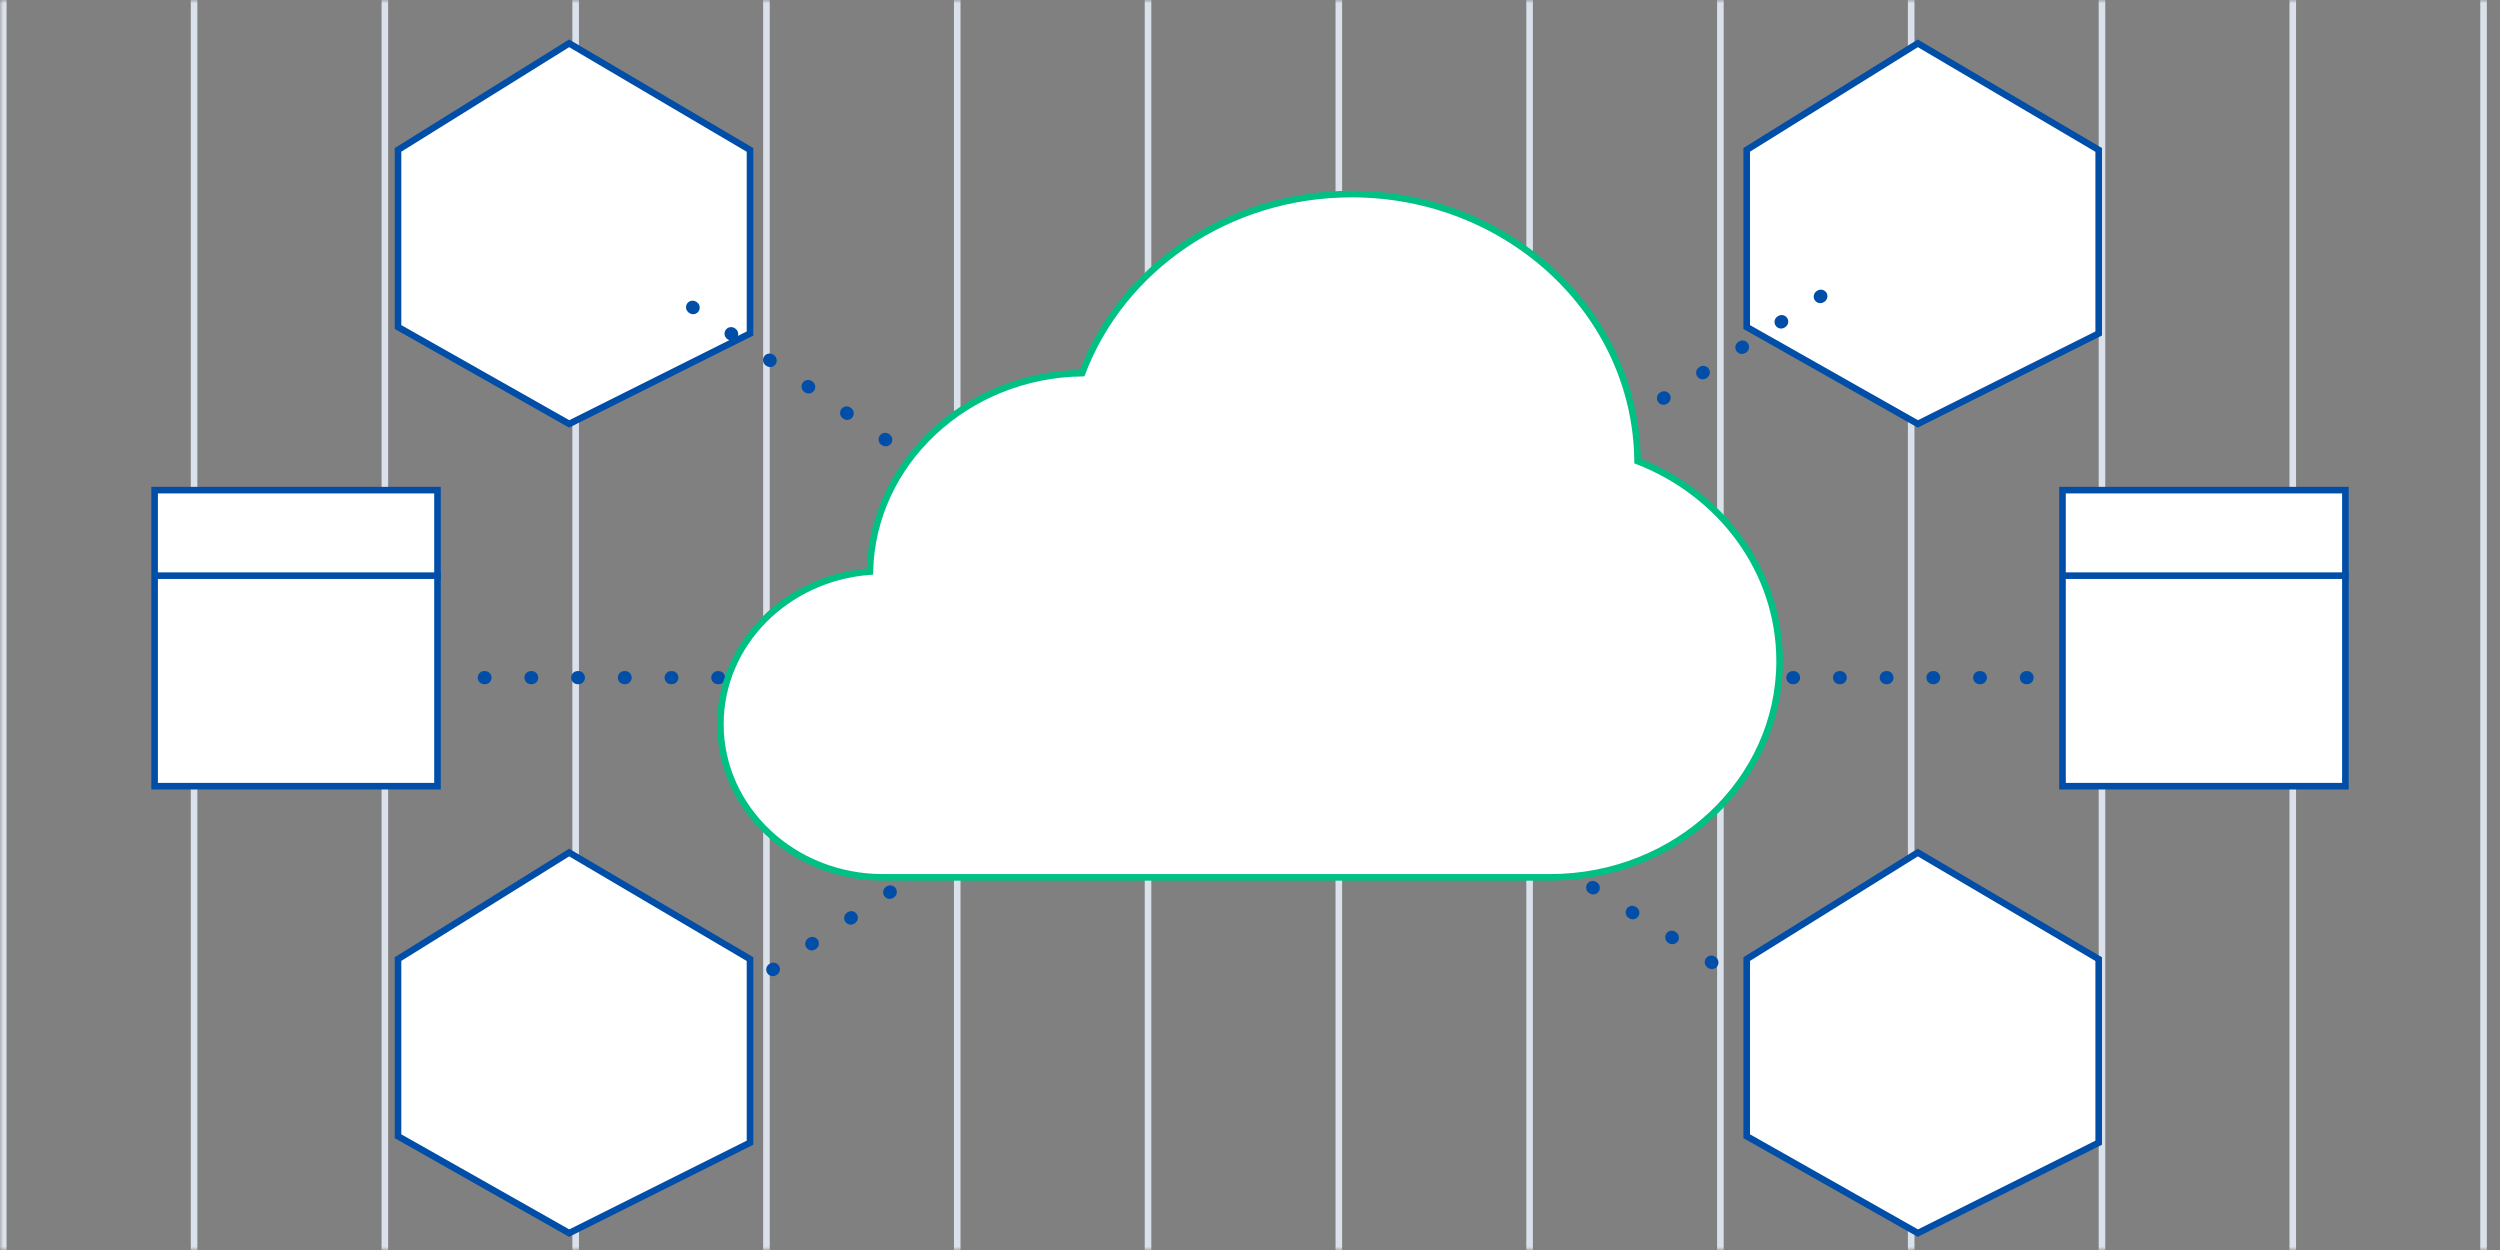
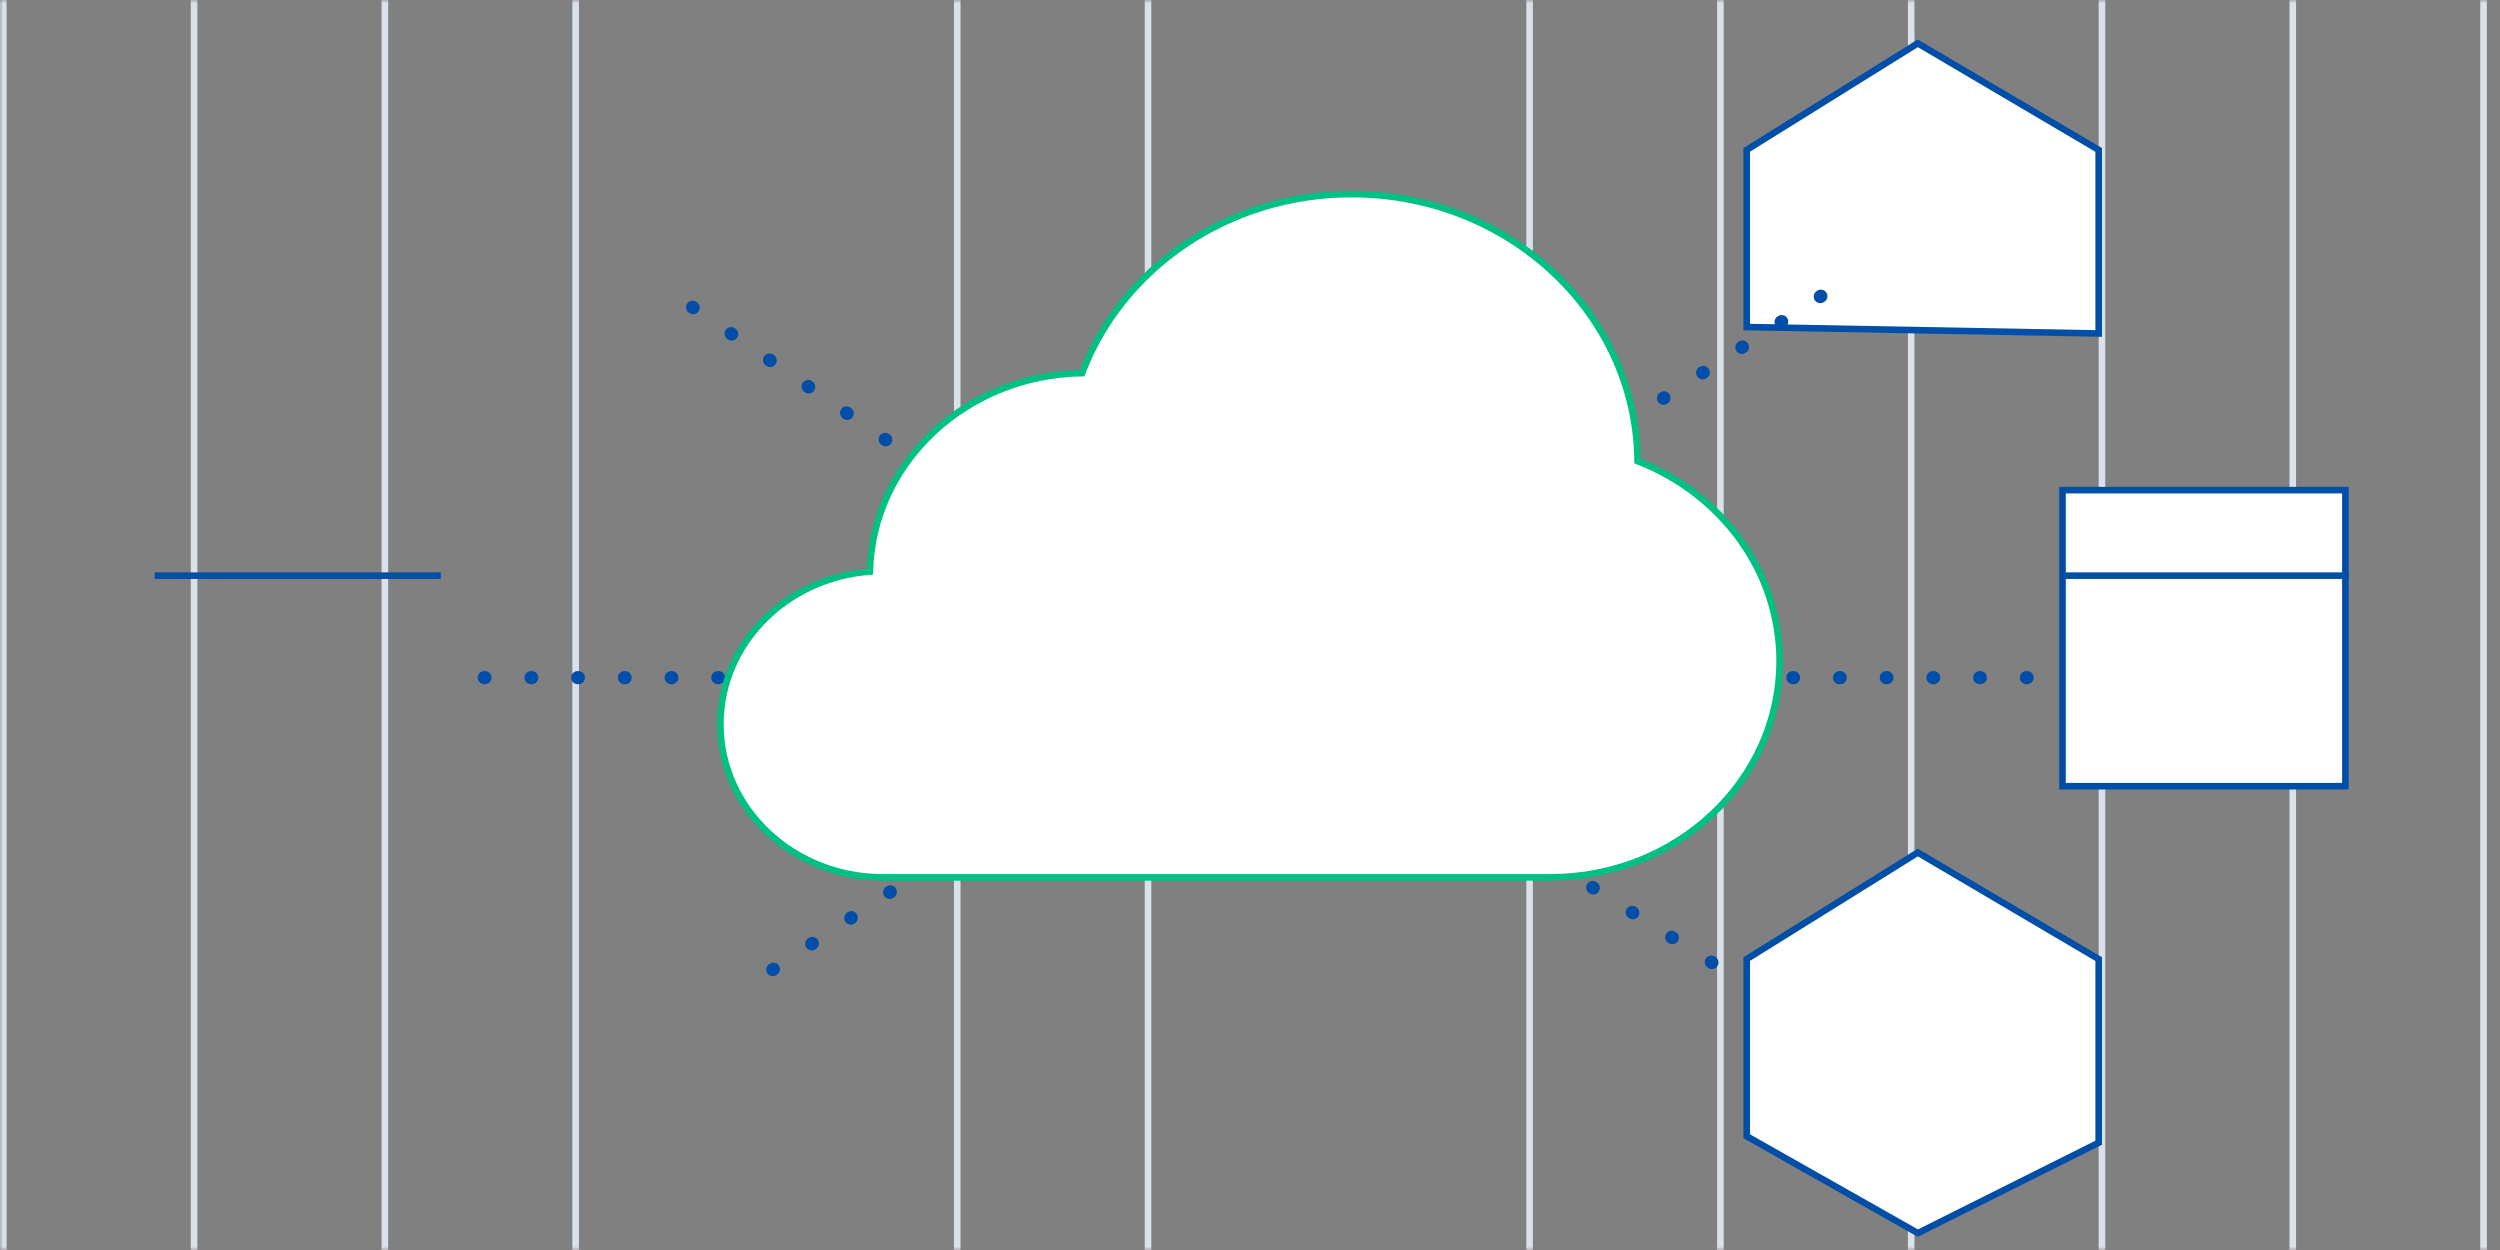
<svg xmlns="http://www.w3.org/2000/svg" width="380" height="190" viewBox="0 0 380 190" fill="none">
  <rect x="0" y="0" width="380" height="190" fill="#808080" stroke="none" />
  <g clip-path="url(#clip0_375_183)">
    <mask id="mask0_375_183" style="mask-type:luminance" maskUnits="userSpaceOnUse" x="0" y="0" width="380" height="190">
      <path d="M380 0H0V190H380V0Z" fill="white" />
    </mask>
    <g mask="url(#mask0_375_183)">
-       <path d="M203.5 0V191" stroke="#DAE1EB" />
      <path d="M174.5 0V191" stroke="#DAE1EB" />
      <path d="M145.5 0V191" stroke="#DAE1EB" />
      <path d="M377.5 0V191" stroke="#DAE1EB" />
-       <path d="M116.5 0V191" stroke="#DAE1EB" />
      <path d="M348.5 0V191" stroke="#DAE1EB" />
      <path d="M87.5 0V191" stroke="#DAE1EB" />
      <path d="M319.5 0V191" stroke="#DAE1EB" />
      <path d="M58.5 0V191" stroke="#DAE1EB" />
      <path d="M290.5 0V191" stroke="#DAE1EB" />
      <path d="M29.5 0V191" stroke="#DAE1EB" />
      <path d="M261.5 0V191" stroke="#DAE1EB" />
      <path d="M0.5 0L0.5 191" stroke="#DAE1EB" />
      <path d="M232.5 0V191" stroke="#DAE1EB" />
      <path d="M265.5 172.708V145.778L291.507 129.585L319 145.786V173.691L291.515 187.434L265.5 172.708Z" fill="white" stroke="#004EA7" />
-       <path d="M265.5 49.709V22.778L291.507 6.585L319 22.786V50.691L291.515 64.434L265.5 49.709Z" fill="white" stroke="#004EA7" />
-       <path d="M60.5 172.708V145.778L86.507 129.585L114 145.786V173.691L86.515 187.434L60.5 172.708Z" fill="white" stroke="#004EA7" />
-       <path d="M60.5 49.709V22.778L86.507 6.585L114 22.786V50.691L86.515 64.434L60.5 49.709Z" fill="white" stroke="#004EA7" />
+       <path d="M265.5 49.709V22.778L291.507 6.585L319 22.786V50.691L265.5 49.709Z" fill="white" stroke="#004EA7" />
      <path d="M187.314 103L278.35 44M187.314 103H311M187.314 103L101.336 44M187.314 103H67" stroke="#004EA7" stroke-width="2" stroke-linecap="round" stroke-dasharray="0.1 7" />
      <path d="M164.933 116L115 149.007M212.041 116L264.5 149" stroke="#004EA7" stroke-width="2" stroke-linecap="round" stroke-dasharray="0.1 7" />
      <path d="M356.5 74.5H313.5V119.5H356.5V74.5Z" fill="white" stroke="#004EA7" />
      <path d="M313.5 87.5H357" stroke="#004EA7" />
-       <path d="M66.5 74.5H23.5V119.5H66.5V74.5Z" fill="white" stroke="#004EA7" />
      <path d="M23.5 87.5H67" stroke="#004EA7" />
      <path d="M109.5 110.081C109.5 97.829 119.528 87.827 132.216 86.879C132.615 70.282 146.891 56.961 164.482 56.712C170.48 40.84 186.567 29.5 205.444 29.5C229.294 29.5 248.704 47.61 248.912 70.085C261.568 75.006 270.5 86.751 270.5 100.484C270.5 118.667 254.85 133.357 235.61 133.357H134.195C120.585 133.357 109.5 122.964 109.5 110.081Z" fill="white" stroke="#00C084" />
    </g>
  </g>
  <defs>
    <clipPath id="clip0_375_183">
      <rect width="380" height="190" fill="white" />
    </clipPath>
  </defs>
</svg>